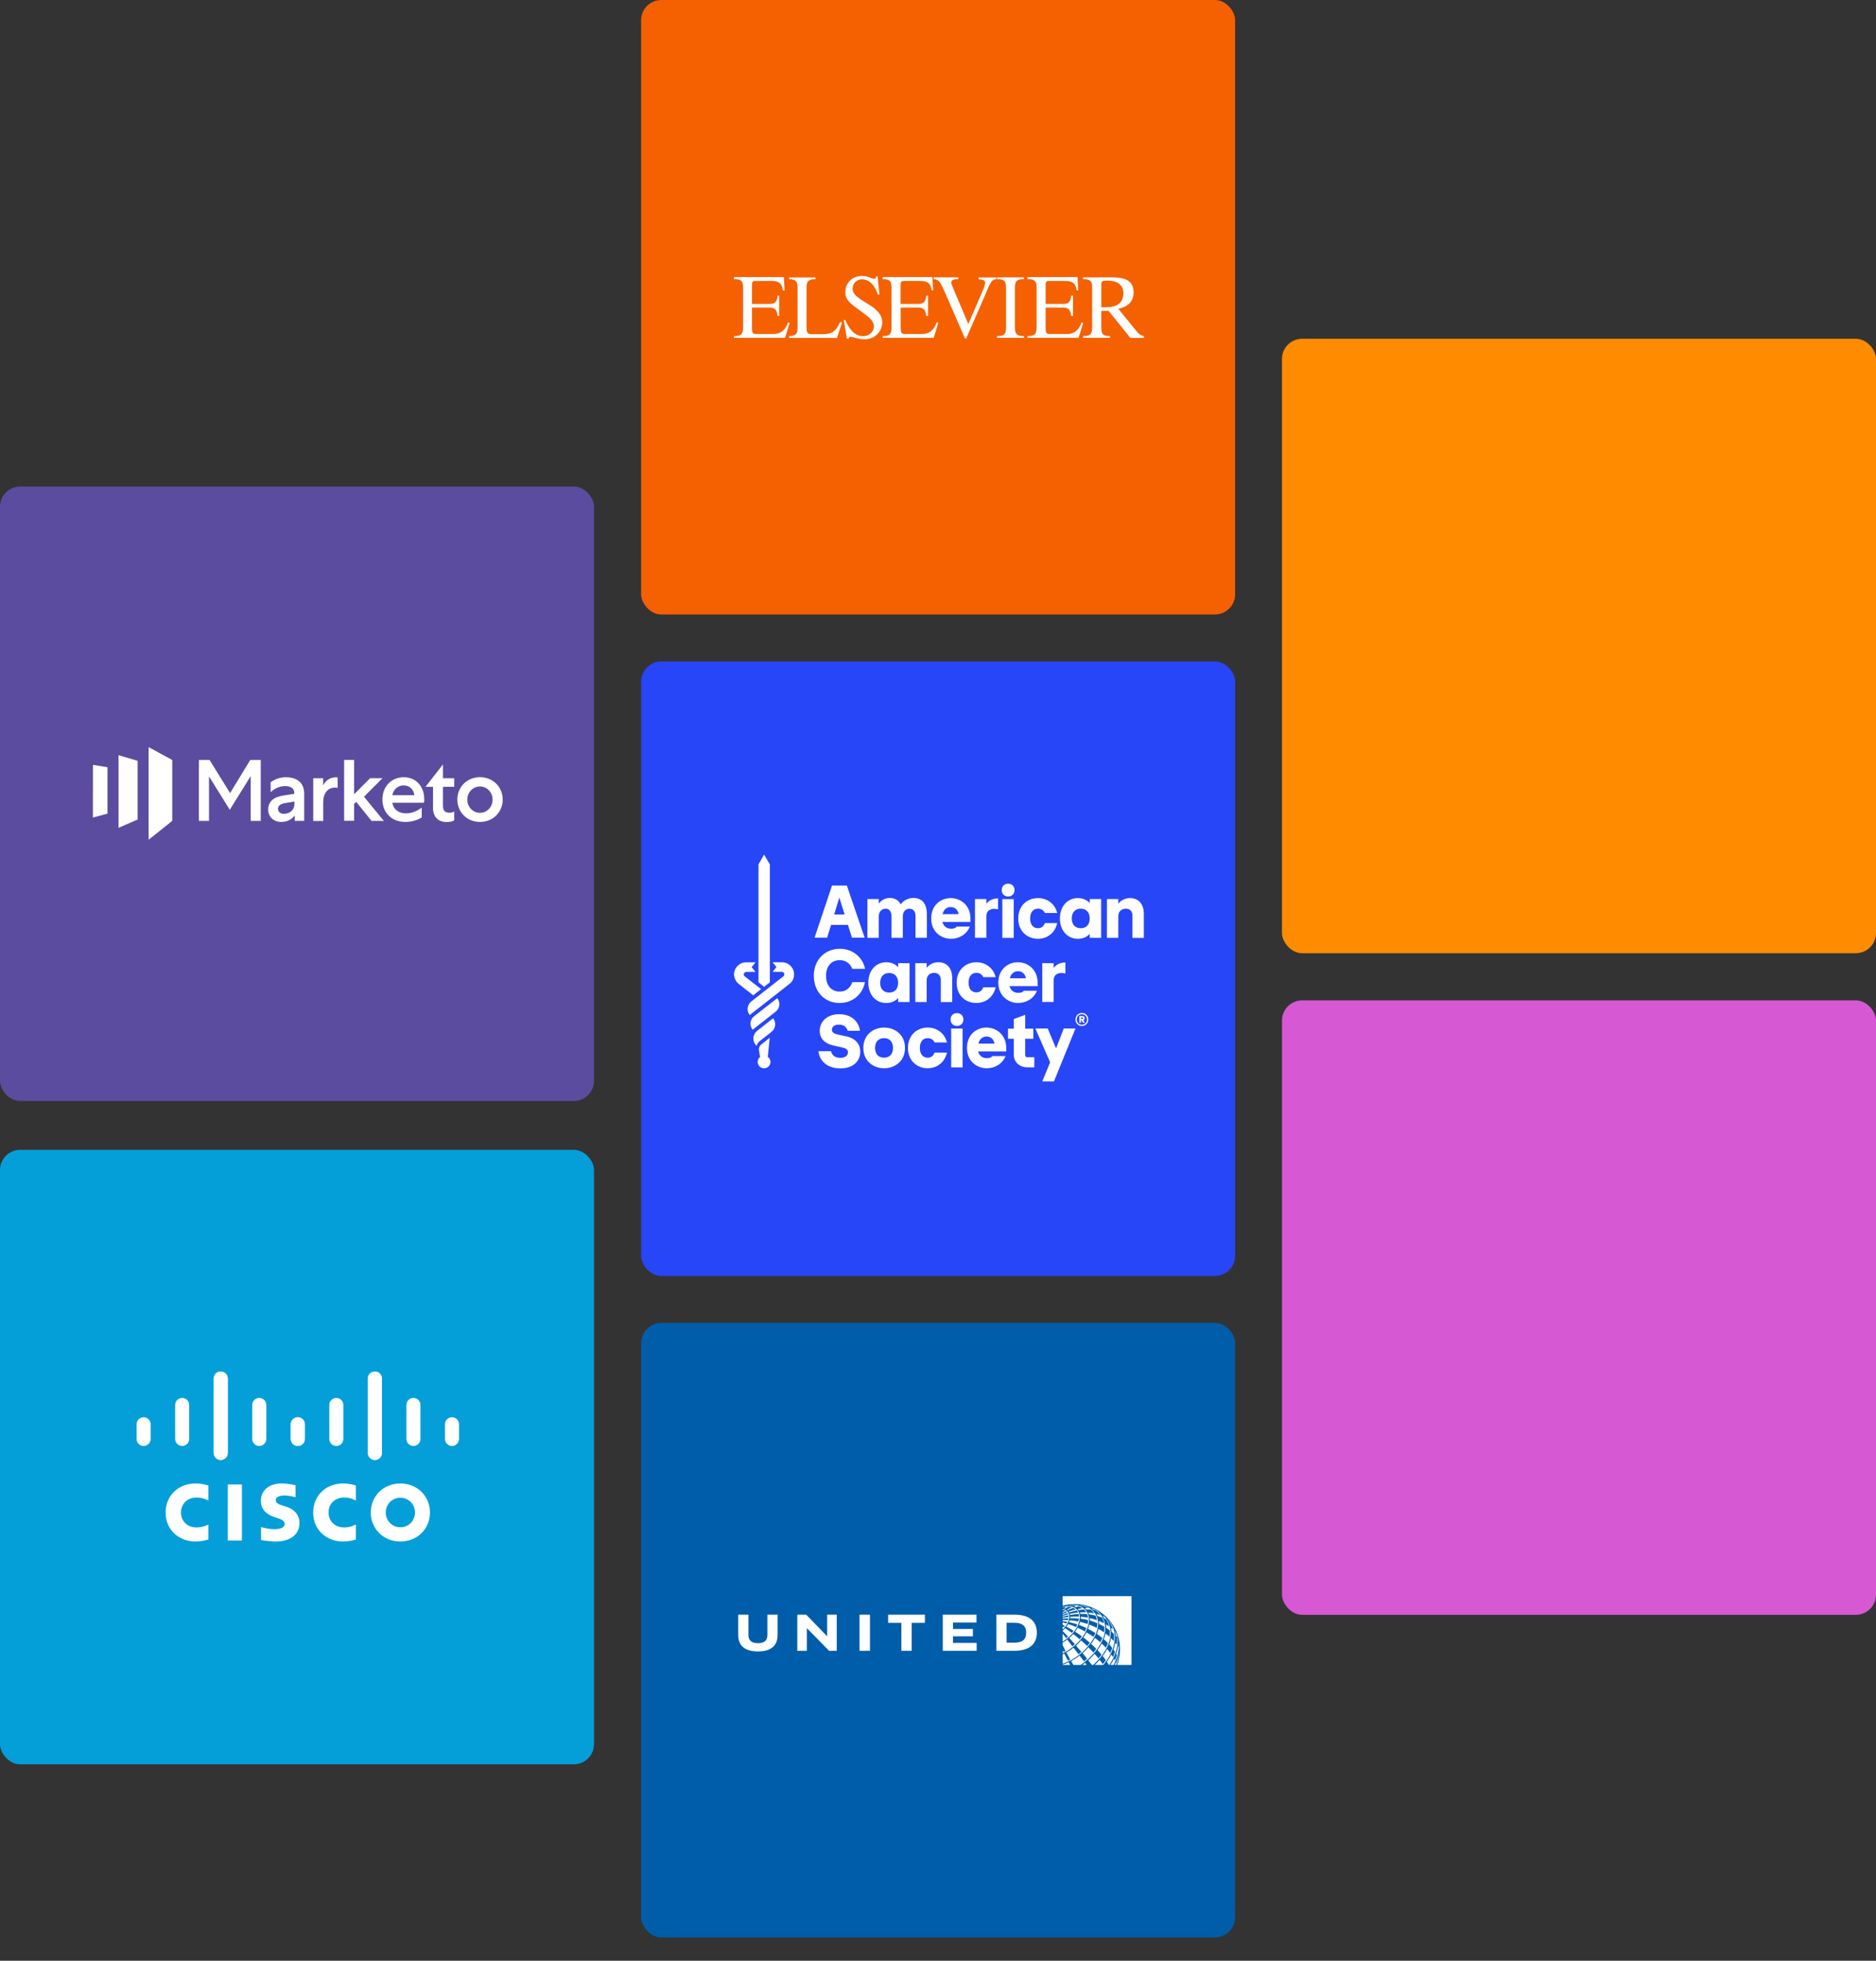
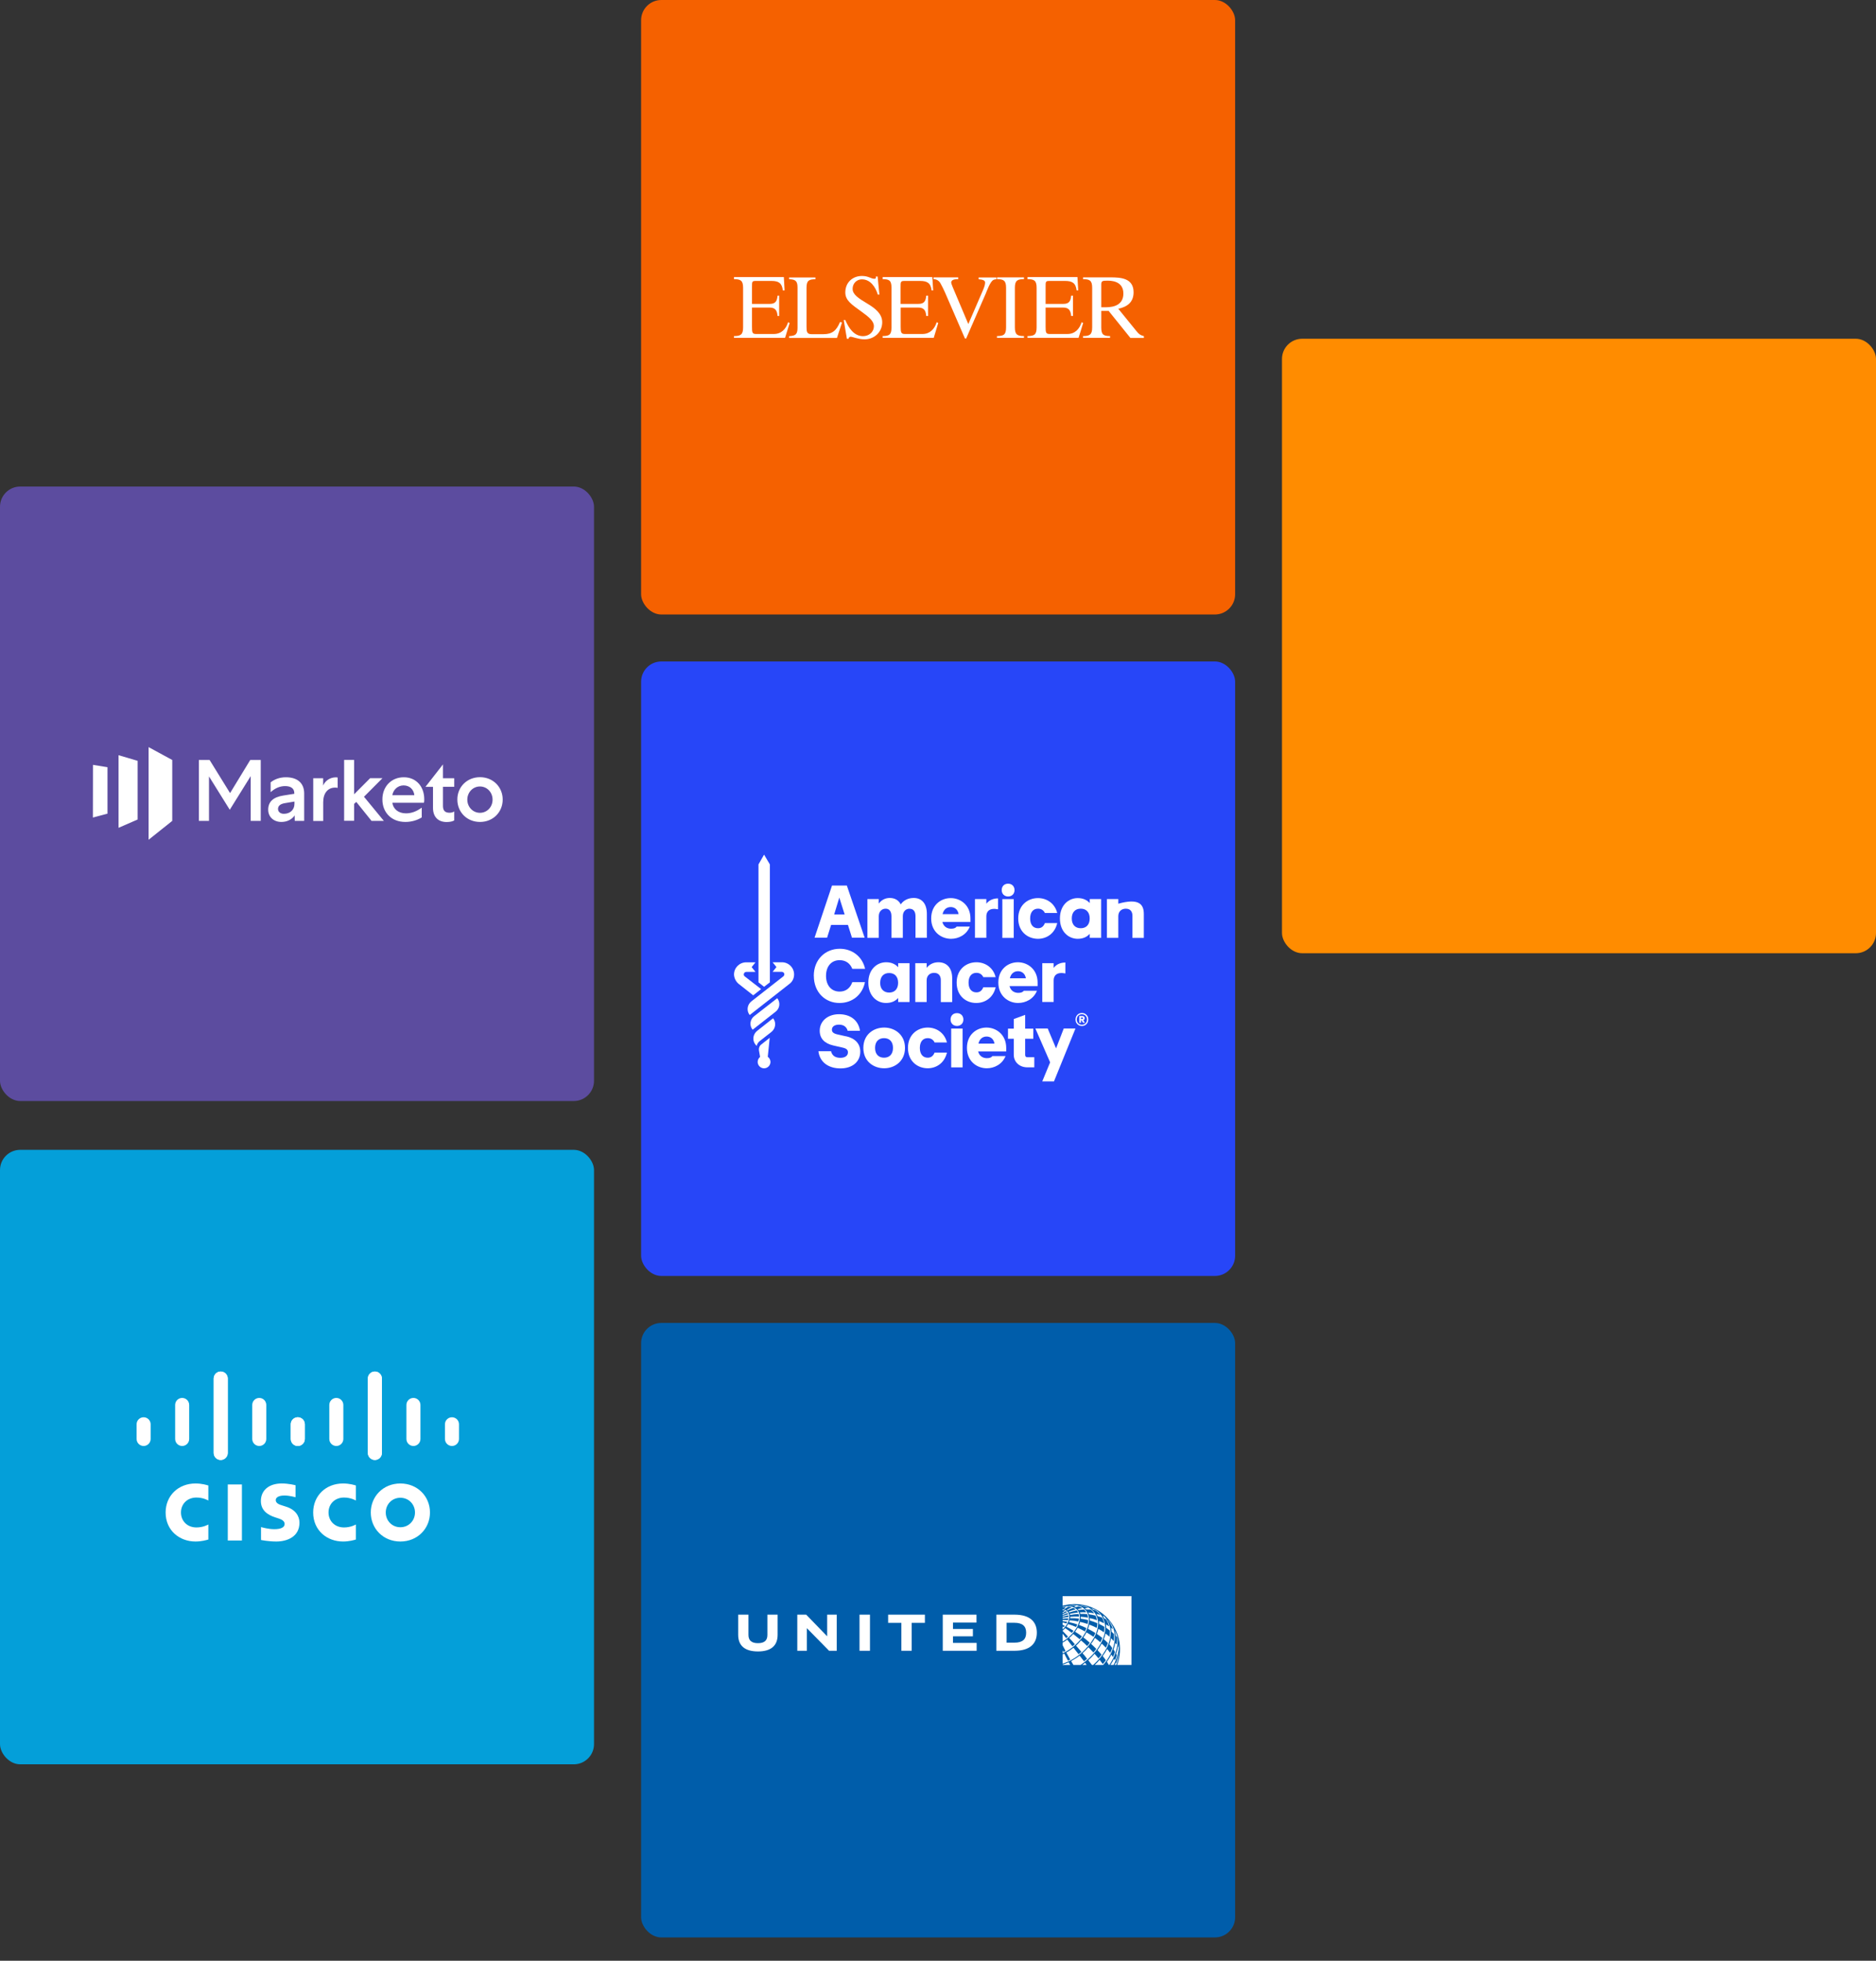
<svg xmlns="http://www.w3.org/2000/svg" width="1030" height="1076" viewBox="0 0 1030 1076" fill="none">
  <rect x="0" y="0" width="1030" height="1076" fill="#333333" stroke="none" />
-   <rect x="703.863" y="548.965" width="326.136" height="337.209" rx="11.093" fill="#D658D3" />
  <rect x="703.863" y="185.895" width="326.136" height="337.209" rx="11.093" fill="#FF8C00" />
  <rect y="267" width="326.136" height="337.209" rx="11.093" fill="#5C4C9F" />
  <path d="M81.579 410L94.571 417.06V450.48L81.579 460.84V410ZM65.078 414.428L75.564 417.519V449.728L65.078 454.281V414.428ZM156.941 426.543C163.458 426.543 167.009 429.885 167.009 435.441V450.48H161.829L161.787 447.472C160.116 449.895 157.401 451.065 154.477 451.065C150.257 451.065 147.25 448.308 147.25 444.339C147.25 439.994 150.007 437.446 155.521 436.569L161.578 435.608V435.232C161.578 432.726 159.74 431.389 156.524 431.389C153.474 431.389 150.842 432.684 148.586 434.731V429.342C150.675 427.671 153.516 426.543 156.941 426.543ZM221.693 426.543C228.544 426.543 232.93 431.681 232.93 438.616C232.93 439.368 232.93 439.827 232.763 440.538H215.426C215.844 443.796 218.518 446.344 222.904 446.344C225.87 446.344 228.711 445.3 231.551 443.211V448.558H231.593C229.17 450.062 226.037 451.065 222.57 451.065C214.841 451.065 209.954 445.801 209.954 438.741C209.912 431.723 214.8 426.543 221.693 426.543ZM243.207 419.483V427.086H249.389V431.765H243.207V442.25C243.207 444.882 244.335 446.01 246.841 446.01C247.76 446.01 248.679 445.801 249.389 445.3V450.229C248.47 450.772 247.092 451.107 245.212 451.107C240.491 451.107 237.734 448.224 237.734 443.336V431.807H233.598L243.207 419.483ZM263.551 426.501C270.695 426.501 276 431.89 276 438.783C276 445.676 270.695 451.065 263.551 451.065C256.366 451.065 251.102 445.676 251.102 438.783C251.06 431.932 256.366 426.501 263.551 426.501ZM184.346 426.585C184.931 426.585 185.307 426.626 185.39 426.752V432.433C185.181 432.266 184.68 432.224 183.97 432.224C179.918 432.224 177.453 435.357 177.453 440.203V450.522H171.98V427.086H177.411V431.096C178.539 428.381 181.338 426.585 184.346 426.585ZM115.083 417.06L126.32 435.232L137.391 417.06H143.156V450.48H137.641V425.916L126.153 444.381L114.749 426.083V450.48H109.193V417.06H115.083ZM194.413 417.06V435.9L203.228 427.044H209.996L199.844 437.237L210.747 450.48H203.98L195.625 440.078L194.413 441.164V450.438H188.941V417.018H194.413V417.06ZM51.042 419.734L59.021 421.029V446.511L51 448.642L51.042 419.734ZM161.662 439.869L156.44 440.746C153.892 441.164 152.639 442.25 152.639 443.963C152.68 445.592 154.017 446.595 155.855 446.595C159.281 446.595 161.662 444.381 161.662 441.164V439.869ZM263.509 431.598C259.624 431.598 256.575 434.814 256.575 438.825C256.575 442.835 259.624 446.052 263.509 446.052C267.436 446.052 270.444 442.835 270.444 438.825C270.444 434.773 267.394 431.598 263.509 431.598ZM221.567 431.013C218.225 431.013 215.802 433.603 215.426 436.402H227.499C227.165 433.227 224.867 431.013 221.567 431.013Z" fill="white" />
  <rect x="352" y="726" width="326.136" height="337.209" rx="11.093" fill="#005DAA" />
  <path d="M621.213 875.918V913.683H613.386C615.044 909.343 615.413 903.975 614.242 899.27C612.831 893.295 608.919 887.613 603.373 884.106C598.132 880.768 591.475 879.459 584.931 880.805L583.427 881.176V875.918H621.213ZM593.829 881.839C591.818 880.728 589.177 880.566 586.809 880.972L587.644 881.068L587.762 881.009C588.859 880.928 590.016 880.967 591.04 881.192C590.705 881.284 590.127 881.472 589.723 881.639C589.953 881.726 590.245 881.872 590.444 882.001C590.879 881.843 591.792 881.601 592.236 881.512C592.634 881.628 593.655 882.101 594.288 882.564C593.536 882.644 592.513 882.792 591.689 882.983C591.884 883.153 592.049 883.354 592.196 883.574C592.995 883.429 594.164 883.295 595.176 883.256C595.686 883.698 596.106 884.231 596.389 884.783C595.278 884.709 593.801 884.727 592.896 884.826C592.989 884.988 593.117 885.401 593.171 885.649C594.296 885.602 596.129 885.685 596.898 885.796C597.15 886.402 597.295 887.056 597.353 887.739C596.07 887.486 594.558 887.273 593.377 887.216C593.39 887.596 593.374 887.959 593.339 888.315C594.744 888.461 596.106 888.715 597.424 889.055C597.406 889.724 597.308 890.558 597.132 891.203C596.087 890.83 594.415 890.334 593.001 890.048C592.859 890.627 592.671 891.199 592.422 891.746C593.806 892.209 595.173 892.811 596.481 893.46C596.265 894.081 595.953 894.776 595.664 895.291C594.353 894.555 593.004 893.834 591.669 893.265C591.265 894.003 590.751 894.791 590.268 895.438C591.57 896.229 592.8 897.087 594.021 898.007C593.655 898.544 593.128 899.188 592.812 899.571C591.64 898.597 589.236 896.684 589.236 896.684C588.529 897.535 587.924 898.172 587.033 898.862C588.019 899.871 589.31 901.314 590.117 902.314C589.701 902.749 589.294 903.095 588.803 903.433C587.824 902.231 586.646 900.711 585.961 899.757C584.998 900.512 584.411 900.921 583.427 901.429V902.843L584.989 905.967C584.635 906.194 584.346 906.332 583.891 906.529L583.427 905.618V907.26C589.451 904.584 595.583 898.685 597.365 892.279C598.018 890.064 598.132 887.215 597.064 885.151C596.438 883.793 595.173 882.527 593.829 881.839ZM592.93 880.907C593.192 880.993 593.443 881.11 593.694 881.219L593.835 881.195C595.122 881.408 596.351 881.837 597.455 882.438C596.856 882.443 596.237 882.434 595.639 882.484C595.888 882.707 596.153 882.968 596.369 883.208C597.178 883.192 597.962 883.21 598.734 883.261C599.5 883.823 600.278 884.575 600.713 885.352C599.818 885.146 598.588 884.97 597.49 884.875C597.632 885.202 597.777 885.538 597.898 885.887C599.118 886.066 600.326 886.289 601.502 886.587C601.89 887.39 602.185 888.236 602.312 889.131C601.015 888.669 599.685 888.229 598.321 887.952C598.356 888.392 598.359 888.844 598.362 889.29C599.768 889.697 601.14 890.169 602.471 890.771C602.477 891.675 602.381 892.536 602.178 893.354C600.841 892.686 599.476 892.026 598.056 891.544C597.876 892.341 597.64 893.114 597.364 893.867C598.727 894.566 600.078 895.278 601.367 896.12C601.124 896.812 600.769 897.563 600.358 898.236C599.092 897.37 597.824 896.528 596.503 895.796C596.053 896.73 595.483 897.688 594.809 898.56C595.986 899.487 597.192 900.453 598.326 901.478C597.953 902.04 597.452 902.689 596.89 903.283C596.062 902.411 594.679 901.168 593.528 900.198C592.715 901.18 591.753 902.265 590.784 903.078C591.523 903.855 593.718 906.499 593.718 906.499C593.28 906.937 592.732 907.388 592.171 907.791C592.171 907.791 589.93 904.916 589.378 904.223C588.053 905.274 586.993 906.01 585.441 906.834C586.056 907.881 587.581 910.719 587.581 910.719C587.189 910.96 586.78 911.185 586.371 911.335C585.651 910.14 584.784 908.408 584.322 907.419C583.876 907.665 583.427 907.823 583.427 907.823V912.991C588.099 911.473 592.405 908.79 596.048 904.907C599.369 901.309 601.996 897.423 602.775 892.781C603.398 889.08 602.171 885.593 599.233 883.237C597.451 881.71 595.241 881.179 592.93 880.907ZM591.374 883.372C589.33 881.306 586.193 881.132 583.426 881.783C583.427 881.782 583.426 882.034 583.426 882.034C584.004 881.912 584.753 881.793 585.44 881.796C584.992 882.066 584.561 882.395 584.171 882.715C584.337 882.751 584.513 882.808 584.675 882.876C585.299 882.43 585.903 882.043 586.406 881.769C587.059 881.774 587.903 881.896 588.453 882.116C587.543 882.443 586.441 882.948 585.732 883.426C585.862 883.496 586 883.611 586.102 883.717C586.976 883.251 588.23 882.712 589.259 882.383C589.747 882.578 590.273 882.925 590.57 883.216C589.254 883.528 587.994 883.872 586.726 884.389C586.848 884.533 586.982 884.751 587.045 884.886C587.962 884.56 589.759 884.037 591.169 883.768C591.427 884.044 591.736 884.483 591.894 884.894C590.336 885.056 588.56 885.327 587.361 885.669C587.436 885.87 587.483 886.067 587.515 886.256C588.992 885.972 590.617 885.761 592.206 885.697C592.347 886.154 592.427 886.643 592.43 887.144C590.846 887.044 589.031 887.113 587.589 887.257C587.589 887.445 587.562 887.82 587.538 888.053C589 888.008 590.635 888.024 592.382 888.221C592.319 888.695 592.206 889.307 592.053 889.835C590.421 889.463 588.934 889.282 587.289 889.173C587.231 889.491 587.094 889.88 586.941 890.212C588.478 890.491 590.013 890.917 591.495 891.45C591.291 891.929 591.053 892.397 590.793 892.854C589.684 892.332 587.715 891.596 586.423 891.235C586.21 891.665 585.853 892.252 585.497 892.687C586.425 893.14 588.205 894.144 589.425 894.933C589.133 895.324 588.805 895.729 588.461 896.087C587.28 895.166 586.107 894.301 584.824 893.485C584.414 893.956 583.905 894.464 583.426 894.867V895.015L586.375 898.154C586.047 898.452 585.714 898.727 585.364 898.981L583.426 896.503V900.876C586.42 899.119 589.45 896.235 591.154 893.18C592.544 890.734 593.596 887.423 592.249 884.61C592.012 884.175 591.76 883.753 591.374 883.372ZM600.183 883.404L601.054 883.51C601.923 883.961 602.723 884.597 603.441 885.358C603.706 885.648 603.992 885.94 604.176 886.256C603.458 886.053 602.762 885.806 602.02 885.645C602.271 886.039 602.45 886.424 602.634 886.875C603.463 887.113 604.285 887.399 605.089 887.685C605.605 888.664 605.981 889.715 606.161 890.827C605.233 890.363 604.303 889.91 603.347 889.535C603.421 890.081 603.442 890.64 603.421 891.182C604.471 891.66 605.647 892.305 606.374 892.772C606.401 893.54 606.324 894.906 606.099 895.776C605.261 895.166 604.055 894.383 603.076 893.878C602.943 894.632 602.583 895.808 602.21 896.636C603.23 897.329 604.252 898.039 605.219 898.872C604.923 899.689 604.543 900.473 604.133 901.237C603.164 900.404 602.178 899.608 601.153 898.839C600.571 899.989 599.927 901.026 599.049 902.104C600.034 903.013 600.974 903.902 601.915 904.876C601.454 905.544 600.938 906.207 600.336 906.829C599.439 905.868 598.517 904.882 597.581 903.961C596.605 905.085 595.504 906.265 594.355 907.232C594.884 907.785 596.029 909.121 596.861 910.32C596.289 910.811 595.755 911.272 595.183 911.692L592.761 908.566C591.266 909.733 589.678 910.694 588.09 911.561L589.36 913.681H593.299C599.319 909.571 604.756 903.468 606.431 896.654C607.443 892.488 606.482 888.217 603.611 885.115C602.076 883.462 600.376 882.909 599.175 882.538C599.482 882.742 599.835 883.05 600.183 883.404ZM583.428 883.056V883.784L583.835 883.502C584.175 883.58 584.561 883.752 584.821 883.92C584.351 884.196 583.867 884.468 583.433 884.765V885.221C584.013 884.867 584.696 884.453 585.236 884.179C585.454 884.319 585.65 884.526 585.802 884.732C585.022 885.044 583.934 885.574 583.427 885.842V886.313C584.292 885.891 585.25 885.468 586.161 885.185C586.278 885.392 586.397 885.653 586.439 885.893C585.471 886.08 584.349 886.489 583.432 886.844V887.274C584.402 886.936 585.706 886.594 586.561 886.457C586.624 886.732 586.632 887.087 586.633 887.338C585.347 887.461 584.481 887.612 583.434 887.822V888.313C584.367 888.189 585.912 888.075 586.582 888.1C586.517 888.437 586.444 888.786 586.315 889.091C585.545 889.021 584.299 888.964 583.432 888.987C583.426 888.987 583.426 889.643 583.426 889.645C584.274 889.692 585.205 889.9 585.95 890.041C585.849 890.301 585.66 890.663 585.497 890.925C584.916 890.728 584.06 890.459 583.426 890.358V891.65C583.834 891.833 584.426 892.127 584.627 892.257C584.492 892.456 584.223 892.78 584.043 892.943C583.772 892.763 583.426 892.562 583.426 892.562V894.213C584.107 893.543 584.777 892.841 585.309 892.101C586.628 890.2 587.666 887.735 586.72 885.358C586.148 884.055 584.757 883.236 583.428 883.056ZM605.497 886.695C605.772 887.162 606.034 887.64 606.252 888.129L607.302 888.613C608.047 889.828 608.641 891.106 608.966 892.499C608.387 892.133 607.797 891.753 607.206 891.432C607.3 892.064 607.321 892.633 607.337 893.297C608.001 893.762 608.695 894.253 609.338 894.824C609.399 895.991 609.315 897.142 609.138 898.222C608.432 897.536 607.698 896.931 606.976 896.426C606.8 897.425 606.438 898.554 606.019 899.556C606.757 900.144 607.566 900.911 608.273 901.686C607.965 902.581 607.597 903.412 607.155 904.219C606.441 903.449 605.66 902.65 604.881 901.965C604.403 902.896 603.431 904.402 602.579 905.56C603.358 906.358 604.078 907.193 604.792 908.031C604.286 908.739 603.708 909.414 603.113 910.069C602.391 909.237 601.714 908.382 600.959 907.57C599.817 908.901 598.861 909.934 597.496 911.081C598.302 912.059 599.523 913.684 599.523 913.684H600.212C601.488 912.55 602.719 911.273 603.837 909.983C606.592 906.612 608.771 903.011 609.531 898.828C610.356 894.441 609.206 890.17 606.302 886.997L605.497 886.695ZM608.252 888.891L608.239 888.923C609.498 890.471 610.5 892.132 611.017 893.98L611.007 894L610.036 893.265C610.16 894.016 610.258 894.713 610.285 895.496C610.743 895.841 611.244 896.294 611.634 896.768C611.701 898.042 611.701 899.401 611.482 900.653C611.047 900.073 610.658 899.651 609.977 898.972C609.827 899.899 609.478 901.359 609.06 902.333C609.658 902.979 610.266 903.797 610.651 904.393C610.426 905.162 609.993 906.193 609.531 907.054C608.983 906.347 608.595 905.774 607.879 904.932C607.169 906.242 606.336 907.575 605.414 908.798C606.039 909.535 606.615 910.303 607.159 911.081C606.644 911.805 606.088 912.519 605.485 913.194C604.916 912.412 604.309 911.634 603.718 910.861C602.891 911.824 602.06 912.802 601.054 913.683H605.691C608.677 910.219 610.843 906.385 611.728 902.049C612.639 897.682 611.918 893.059 609.104 889.766C608.841 889.474 608.567 889.107 608.252 888.891ZM612.209 894.964C612.391 895.798 612.468 896.488 612.573 897.586C612.916 897.959 613.329 898.594 613.329 898.594C613.372 899.871 613.3 901.157 613.033 902.478L612.329 901.61C612.118 902.824 611.818 903.953 611.376 905.189L612.155 906.541C611.924 907.353 611.481 908.474 611.049 909.366C610.757 908.894 610.485 908.373 610.185 907.96C609.484 909.323 608.645 910.649 607.735 911.927L608.824 913.683H609.076C611.702 909.788 613.461 905.49 613.641 900.605C613.731 898.559 613.09 896.777 612.318 895.071L612.209 894.964ZM614.293 901.97C614.204 902.627 614.159 903.291 614.04 903.913L613.832 903.63C613.609 904.969 613.285 906.213 612.821 907.453L613.145 908.349C612.881 909.248 612.546 910.212 612.114 911.222C612.015 910.914 611.821 910.549 611.648 910.265C611.066 911.423 610.377 912.656 609.685 913.683H611.424C612.373 911.855 613.11 909.91 613.658 907.906C614.115 906.029 614.532 904.025 614.301 901.97L614.293 901.97ZM614.4 906.756C614.035 908.672 613.376 911.033 612.824 912.718C612.758 912.587 612.693 912.459 612.64 912.319C612.38 912.843 611.985 913.683 611.985 913.683H612.876C613.645 911.872 614.186 909.257 614.4 906.756ZM586.738 912.204C585.651 912.7 584.567 913.113 583.426 913.476V913.679H587.563L586.738 912.204ZM595.795 912.481C595.364 912.789 594.818 913.275 594.161 913.689H596.586C596.586 913.689 596.062 912.901 595.795 912.481Z" fill="white" />
  <path d="M552.662 890.529H556.889C561.521 890.535 563.402 892.475 563.402 895.996C563.402 899.609 561.468 901.448 556.889 901.455H552.662V890.529ZM547.035 886.079V905.903H557.015C565.232 905.897 569.265 902.182 569.265 895.969C569.265 890.09 565.633 886.088 557.015 886.078L547.035 886.079Z" fill="white" />
  <path d="M536.134 886.078V890.422H523.233V893.937H534.16V897.965H523.233V901.588H536.218V905.903H517.621V886.078H536.134Z" fill="white" />
  <path d="M507.808 886.078V890.568H500.531V905.901H494.891V890.568H487.625V886.078H507.808Z" fill="white" />
  <path d="M471.91 886.078H477.649V905.902H471.91V890.624V886.078Z" fill="white" />
  <path d="M443.003 893.494L455.192 905.903H459.407V886.078H454.152V897.965L442.628 886.078H437.746V905.903H443.003V893.494Z" fill="white" />
  <path d="M426.944 897.158C426.945 903.222 423.169 906.266 416.16 906.266C409.133 906.266 405.297 903.236 405.297 897.193V886.078H410.927V897.207C410.932 900.231 412.642 901.741 416.179 901.729C419.676 901.717 421.329 900.243 421.332 897.241V886.078H426.944V897.158Z" fill="white" />
  <rect y="631" width="326.136" height="337.209" rx="11.093" fill="#049FD9" />
  <path d="M162.257 815.066C162.026 815.003 158.47 814.086 154.692 814.086C147.538 814.086 143.231 817.949 143.231 823.701C143.231 828.793 146.834 831.332 151.159 832.698C151.638 832.856 152.344 833.078 152.815 833.233C154.739 833.839 156.276 834.739 156.276 836.297C156.276 838.04 154.5 839.168 150.64 839.168C147.247 839.168 143.995 838.198 143.31 838.025V845.103C143.692 845.184 147.557 845.942 151.686 845.942C157.625 845.942 164.419 843.347 164.419 835.622C164.419 831.875 162.125 828.425 157.088 826.824L154.947 826.142C153.669 825.739 151.389 825.086 151.389 823.213C151.389 821.734 153.078 820.693 156.19 820.693C158.874 820.693 162.141 821.595 162.257 821.631V815.066ZM227.844 830.015C227.844 834.489 224.416 838.11 219.817 838.11C215.213 838.11 211.794 834.489 211.794 830.015C211.794 825.549 215.213 821.927 219.817 821.927C224.416 821.927 227.844 825.549 227.844 830.015ZM219.817 814.096C210.357 814.096 203.573 821.23 203.573 830.015C203.573 838.813 210.357 845.942 219.817 845.942C229.275 845.942 236.069 838.813 236.069 830.015C236.069 821.23 229.275 814.096 219.817 814.096ZM132.824 845.395H125.062V814.641H132.824" fill="white" />
  <path d="M114.388 815.196C113.659 814.98 110.963 814.094 107.311 814.094C97.867 814.094 90.934 820.828 90.934 830.013C90.934 839.922 98.587 845.94 107.311 845.94C110.777 845.94 113.423 845.119 114.388 844.846V836.59C114.054 836.775 111.517 838.222 107.868 838.222C102.697 838.222 99.362 834.583 99.362 830.013C99.362 825.303 102.841 821.809 107.868 821.809C111.58 821.809 114.076 823.288 114.388 823.452" fill="white" />
  <path d="M195.4 815.196C194.67 814.98 191.974 814.094 188.323 814.094C178.878 814.094 171.945 820.828 171.945 830.013C171.945 839.922 179.599 845.94 188.323 845.94C191.789 845.94 194.435 845.119 195.4 844.846V836.59C195.066 836.775 192.529 838.222 188.879 838.222C183.709 838.222 180.374 834.583 180.374 830.013C180.374 825.303 183.853 821.809 188.879 821.809C192.591 821.809 195.087 823.288 195.4 823.452" fill="white" />
  <path d="M125.035 756.495C125.035 754.375 123.303 752.656 121.181 752.656C119.059 752.656 117.328 754.375 117.328 756.495V797.335C117.328 799.467 119.059 801.186 121.181 801.186C123.303 801.186 125.035 799.467 125.035 797.335V756.495ZM103.87 770.992C103.87 768.873 102.139 767.152 100.017 767.152C97.895 767.152 96.164 768.873 96.164 770.992V789.663C96.164 791.794 97.895 793.513 100.017 793.513C102.139 793.513 103.87 791.794 103.87 789.663V770.992ZM82.706 781.589C82.706 779.469 80.975 777.751 78.853 777.751C76.733 777.751 75 779.469 75 781.589V789.663C75 791.794 76.733 793.513 78.853 793.513C80.975 793.513 82.706 791.794 82.706 789.663" fill="white" />
  <path d="M117.329 756.495C117.329 754.375 119.06 752.656 121.182 752.656C123.304 752.656 125.035 754.375 125.035 756.495V797.335C125.035 799.467 123.304 801.186 121.182 801.186C119.06 801.186 117.329 799.467 117.329 797.335V756.495ZM138.494 770.992C138.494 768.873 140.224 767.152 142.346 767.152C144.469 767.152 146.199 768.873 146.199 770.992V789.663C146.199 791.794 144.469 793.513 142.346 793.513C140.224 793.513 138.494 791.794 138.494 789.663V770.992ZM159.657 781.589C159.657 779.469 161.388 777.751 163.51 777.751C165.63 777.751 167.363 779.469 167.363 781.589V789.663C167.363 791.794 165.63 793.513 163.51 793.513C161.388 793.513 159.657 791.794 159.657 789.663" fill="white" />
  <path d="M201.969 756.495C201.969 754.375 203.701 752.656 205.823 752.656C207.945 752.656 209.676 754.375 209.676 756.495V797.335C209.676 799.467 207.945 801.186 205.823 801.186C203.701 801.186 201.969 799.467 201.969 797.335V756.495ZM223.134 770.992C223.134 768.873 224.865 767.152 226.987 767.152C229.109 767.152 230.84 768.873 230.84 770.992V789.663C230.84 791.794 229.109 793.513 226.987 793.513C224.865 793.513 223.134 791.794 223.134 789.663V770.992ZM244.298 781.589C244.298 779.469 246.029 777.751 248.151 777.751C250.271 777.751 252.004 779.469 252.004 781.589V789.663C252.004 791.794 250.271 793.513 248.151 793.513C246.029 793.513 244.298 791.794 244.298 789.663" fill="white" />
  <path d="M209.675 756.495C209.675 754.375 207.944 752.656 205.821 752.656C203.7 752.656 201.969 754.375 201.969 756.495V797.335C201.969 799.467 203.7 801.186 205.821 801.186C207.944 801.186 209.675 799.467 209.675 797.335V756.495ZM188.51 770.992C188.51 768.873 186.78 767.152 184.657 767.152C182.535 767.152 180.805 768.873 180.805 770.992V789.663C180.805 791.794 182.535 793.513 184.657 793.513C186.78 793.513 188.51 791.794 188.51 789.663V770.992ZM167.346 781.589C167.346 779.469 165.616 777.751 163.494 777.751C161.374 777.751 159.641 779.469 159.641 781.589V789.663C159.641 791.794 161.374 793.513 163.494 793.513C165.616 793.513 167.346 791.794 167.346 789.663" fill="white" />
  <rect x="352" y="363" width="326.136" height="337.209" rx="11.093" fill="#2746F8" />
  <path d="M456.858 485.977H464.957L474.723 514.596H467.77L465.556 507.565H456.311L454.098 514.596H447.223L456.806 485.977H456.858ZM463.733 501.81L460.816 492.565L458.004 501.81H463.733Z" fill="white" />
  <path d="M499.464 498.667C497.354 498.667 495.687 500.151 495.687 502.807V514.682H489.438V502.807C489.438 500.177 488.292 498.667 486.26 498.667C484.229 498.667 482.484 500.151 482.484 502.807V514.682H476.234V493.38H482.484V495.854C483.969 493.823 486.182 492.781 488.474 492.781C491.286 492.781 493.396 494.005 494.542 496.297C496.13 494.005 498.682 492.781 501.677 492.781C506.156 492.781 508.891 495.958 508.891 501.505V514.63H502.641V502.755C502.641 500.203 501.495 498.719 499.464 498.719V498.667Z" fill="white" />
  <path d="M511.258 504.023C511.258 496.628 516.622 492.852 521.987 492.852C527.352 492.852 532.82 496.732 532.82 504.023V505.951H517.404C518.029 508.503 520.034 509.648 522.169 509.648C523.758 509.648 524.643 509.284 525.242 508.503H532.456C530.607 513.086 526.206 515.195 522.169 515.195C516.805 515.195 511.258 511.419 511.258 504.023ZM526.31 501.654C525.789 498.737 523.758 497.773 521.987 497.773C519.878 497.773 518.107 498.997 517.508 501.654H526.31Z" fill="white" />
  <path d="M535.297 493.38H541.547V495.932C543.135 493.901 545.427 493.016 547.979 493.016V499.005C543.318 498.042 541.547 500.151 541.547 502.781V514.656H535.297V493.38Z" fill="white" />
  <path d="M553.5 484.938C555.531 484.938 557.016 486.344 557.016 488.453C557.016 490.562 555.531 491.969 553.5 491.969C551.469 491.969 549.984 490.562 549.984 488.453C549.984 486.344 551.391 484.938 553.5 484.938ZM550.323 493.401H556.573V514.703H550.323V493.375V493.401Z" fill="white" />
  <path d="M559.051 504.023C559.051 496.628 564.415 492.852 569.884 492.852C574.467 492.852 579.051 495.482 580.457 501.029H573.686C572.905 499.362 571.473 498.659 569.91 498.659C567.28 498.659 565.587 500.586 565.587 504.023C565.587 507.461 567.254 509.388 569.91 509.388C571.681 509.388 572.905 508.503 573.686 506.576H580.457C579.129 512.383 574.572 515.195 569.884 515.195C564.415 515.195 559.051 511.419 559.051 504.023Z" fill="white" />
  <path d="M581.938 504.023C581.938 496.628 586.781 492.852 591.703 492.852C594.516 492.852 596.729 493.815 598.318 495.586V493.372H604.568V514.674H598.318V512.461C596.729 514.232 594.542 515.195 591.703 515.195C586.781 515.195 581.938 511.419 581.938 504.023ZM593.37 509.388C596.365 509.388 598.292 507.461 598.292 504.023C598.292 500.586 596.365 498.659 593.37 498.659C590.375 498.659 588.448 500.586 588.448 504.023C588.448 507.461 590.375 509.388 593.37 509.388Z" fill="white" />
-   <path d="M618.215 498.659C615.741 498.659 613.996 500.143 613.996 502.799V514.674H607.746V493.372H613.996V495.924C615.585 493.893 617.876 492.852 620.428 492.852C625.09 492.852 628.007 496.029 628.007 501.576V514.701H621.757V502.826C621.835 500.195 620.533 498.685 618.241 498.685L618.215 498.659Z" fill="white" />
+   <path d="M618.215 498.659C615.741 498.659 613.996 500.143 613.996 502.799V514.674H607.746V493.372H613.996V495.924C625.09 492.852 628.007 496.029 628.007 501.576V514.701H621.757V502.826C621.835 500.195 620.533 498.685 618.241 498.685L618.215 498.659Z" fill="white" />
  <path d="M446.801 535.534C446.801 526.549 453.129 520.664 461.072 520.664C467.842 520.664 473.493 524.883 474.978 531.68H467.947C466.801 528.763 464.431 526.914 460.993 526.914C456.332 526.914 453.52 530.43 453.52 535.534C453.52 540.638 456.332 544.154 460.993 544.154C464.509 544.154 466.879 542.122 467.947 538.971H474.9C473.493 546.003 467.868 550.404 460.993 550.404C453.155 550.482 446.827 544.596 446.827 535.534H446.801Z" fill="white" />
  <path d="M476.75 539.23C476.75 531.835 481.594 528.059 486.516 528.059C489.328 528.059 491.542 529.022 493.13 530.793V528.579H499.38V549.882H493.13V547.668C491.542 549.439 489.354 550.402 486.516 550.402C481.594 550.48 476.75 546.626 476.75 539.23ZM488.182 544.699C491.177 544.699 493.104 542.772 493.104 539.335C493.104 535.897 491.177 533.97 488.182 533.97C485.188 533.97 483.26 535.897 483.26 539.335C483.182 542.668 485.188 544.699 488.182 544.699Z" fill="white" />
  <path d="M512.996 533.866C510.522 533.866 508.777 535.35 508.777 538.007V549.882H502.527V528.579H508.777V531.132C510.366 529.1 512.658 528.059 515.21 528.059C519.871 528.059 522.788 531.236 522.788 536.783V549.908H516.538V538.033C516.616 535.402 515.21 533.892 513.022 533.892L512.996 533.866Z" fill="white" />
  <path d="M525.242 539.23C525.242 531.835 530.607 528.059 536.076 528.059C540.659 528.059 545.242 530.689 546.648 536.236H539.878C539.096 534.569 537.664 533.866 536.102 533.866C533.471 533.866 531.779 535.793 531.779 539.23C531.779 542.668 533.445 544.595 536.102 544.595C537.872 544.595 539.096 543.71 539.878 541.783H546.648C545.32 547.59 540.763 550.402 536.076 550.402C530.529 550.48 525.242 546.626 525.242 539.23Z" fill="white" />
  <path d="M548.129 539.23C548.129 531.835 553.493 528.059 558.858 528.059C564.223 528.059 569.691 531.939 569.691 539.23V541.158H554.275C554.9 543.71 556.905 544.855 559.04 544.855C560.629 544.855 561.514 544.491 562.113 543.71H569.327C567.478 548.293 563.077 550.402 559.04 550.402C553.754 550.48 548.129 546.626 548.129 539.23ZM563.259 536.861C562.738 533.944 560.707 532.98 558.936 532.98C556.827 532.98 555.056 534.204 554.457 536.861H563.259Z" fill="white" />
  <path d="M572.25 528.576H578.5V531.128C580.089 529.096 582.38 528.211 584.932 528.211V534.201C580.271 533.237 578.5 535.346 578.5 537.977V549.852H572.25V528.549V528.576Z" fill="white" />
  <path d="M474.016 575.07C474.016 567.674 479.641 563.898 485.448 563.898C491.255 563.898 496.88 567.779 496.88 575.07C496.88 582.362 491.255 586.242 485.448 586.242C479.641 586.242 474.016 582.466 474.016 575.07ZM485.37 580.435C488.365 580.435 490.292 578.508 490.292 575.07C490.292 571.633 488.365 569.706 485.37 569.706C482.375 569.706 480.448 571.633 480.448 575.07C480.448 578.508 482.375 580.435 485.37 580.435Z" fill="white" />
  <path d="M498.5 575.07C498.5 567.674 503.865 563.898 509.333 563.898C513.917 563.898 518.5 566.529 519.906 572.076H513.135C512.354 570.409 510.922 569.706 509.359 569.706C506.729 569.706 505.036 571.633 505.036 575.07C505.036 578.508 506.703 580.435 509.359 580.435C511.13 580.435 512.354 579.549 513.135 577.622H519.906C518.578 583.43 514.021 586.242 509.333 586.242C503.865 586.242 498.5 582.466 498.5 575.07Z" fill="white" />
  <path d="M525.422 555.977C527.453 555.977 528.938 557.383 528.938 559.492C528.938 561.602 527.453 563.008 525.422 563.008C523.391 563.008 521.906 561.602 521.906 559.492C521.906 557.383 523.313 555.977 525.422 555.977ZM522.245 564.44H528.495V585.742H522.245V564.44Z" fill="white" />
  <path d="M530.891 575.07C530.891 567.674 536.255 563.898 541.62 563.898C546.984 563.898 552.453 567.779 552.453 575.07V576.997H537.036C537.661 579.549 539.667 580.695 541.802 580.695C543.391 580.695 544.276 580.331 544.875 579.549H552.089C550.24 584.133 545.839 586.242 541.802 586.242C536.438 586.242 530.891 582.466 530.891 575.07ZM546.021 572.701C545.5 569.784 543.469 568.82 541.698 568.82C539.589 568.82 537.818 570.044 537.219 572.701H546.021Z" fill="white" />
  <path d="M576.564 582.986L568.465 564.418H575.236L579.819 575.329L584.038 564.418H590.47L578.673 593.454H572.241L576.564 582.986Z" fill="white" />
  <path d="M464.59 568.736L459.486 567.59C457.012 566.965 456.751 565.923 456.751 565.038C456.751 563.371 458.236 562.303 460.632 562.303C463.626 562.303 464.772 563.892 465.293 565.298L465.371 565.663H472.142L472.064 565.038C470.996 559.751 466.777 556.574 460.632 556.574C454.486 556.574 450.059 560.35 450.059 565.637C450.059 569.855 452.611 572.59 457.533 573.736L462.559 574.882C465.033 575.402 465.553 576.366 465.553 577.512C465.553 579.361 463.965 580.507 461.413 580.507C459.564 580.507 457.194 579.986 456.387 577.251L456.309 576.887H449.355L449.434 577.512C450.397 583.059 454.98 586.314 461.491 586.314C468.001 586.314 472.324 582.616 472.324 577.147C472.324 572.824 469.59 569.829 464.59 568.684V568.736Z" fill="white" />
  <path d="M563.995 580.177C563.214 580.177 562.849 579.656 562.849 578.849V570.047H567.328V564.5H562.849V556.922L556.599 559.214V564.5H553.422V570.047H556.599V578.849C556.599 582.885 559.854 585.724 563.995 585.724H567.875V580.177H563.995Z" fill="white" />
  <path d="M426.749 547.777L414.066 557.647C411.775 559.418 411.332 562.751 413.181 565.043V565.121L425.863 555.173C428.155 553.402 428.598 550.147 426.749 547.777Z" fill="white" />
  <path d="M415.656 565.746C413.365 567.595 412.922 570.928 414.771 573.22C414.953 573.48 415.214 573.741 415.474 573.923C415.656 572.96 416.177 572.152 416.958 571.449L423.573 566.267C425.865 564.418 426.307 561.085 424.458 558.793L415.656 565.746Z" fill="white" />
  <path d="M435.99 534.755C435.99 531.057 432.995 528.062 429.297 528.062H424.193L426.302 530.693L424.193 533.323H429.219C429.922 533.323 430.625 533.844 430.625 534.651C430.625 535.094 430.443 535.432 430.182 535.719L412.5 549.547C410.208 551.396 409.766 554.729 411.615 557.021L433.437 539.937C435.026 538.792 435.99 536.865 435.99 534.755Z" fill="white" />
  <path d="M405.708 540.047L413.547 546.219L417.87 542.781L408.807 535.75C408.547 535.49 408.286 535.125 408.365 534.682C408.365 533.979 408.99 533.354 409.771 533.354H414.797L412.687 530.724L414.797 528.094H409.693C405.995 528.094 403 531.089 403 534.786C403.078 536.896 404.146 538.823 405.734 540.073L405.708 540.047Z" fill="white" />
  <path d="M419.51 469L416.438 474.365V539.078L419.51 541.526L422.687 539.078V474.365L419.51 469Z" fill="white" />
  <path d="M421.539 579.914L422.607 569.523L418.023 573.143C416.956 573.924 416.539 575.253 416.695 576.398L417.32 580.018C416.539 580.643 415.992 581.685 415.992 582.753C415.992 584.68 417.581 586.268 419.508 586.268C421.435 586.268 423.023 584.68 423.023 582.753C423.023 581.607 422.398 580.539 421.539 579.94V579.914Z" fill="white" />
  <path d="M595.813 556.371C596.333 556.684 596.75 557.1 597.062 557.647C597.375 558.194 597.505 558.793 597.505 559.47C597.505 560.147 597.349 560.746 597.062 561.293C596.75 561.84 596.333 562.257 595.813 562.569C595.292 562.882 594.667 563.038 594.016 563.038C593.365 563.038 592.714 562.882 592.193 562.569C591.672 562.257 591.255 561.84 590.943 561.293C590.63 560.746 590.5 560.147 590.5 559.47C590.5 558.793 590.656 558.194 590.943 557.647C591.255 557.1 591.672 556.684 592.193 556.371C592.714 556.059 593.339 555.902 594.016 555.902C594.693 555.902 595.292 556.059 595.813 556.371ZM596.021 561.527C596.542 561.007 596.802 560.303 596.802 559.47C596.802 558.637 596.542 557.934 596.021 557.413C595.5 556.892 594.823 556.605 593.99 556.605C593.156 556.605 592.479 556.866 591.958 557.413C591.464 557.934 591.203 558.637 591.203 559.47C591.203 560.303 591.464 561.007 591.958 561.527C592.453 562.048 593.13 562.335 593.99 562.335C594.849 562.335 595.5 562.074 596.021 561.527ZM595.344 559.444C595.188 559.626 595.005 559.783 594.745 559.861L595.708 561.293H594.615L593.781 559.913H593.495V561.293H592.583V557.569H594.25C594.641 557.569 594.953 557.673 595.187 557.882C595.422 558.09 595.552 558.376 595.552 558.741C595.552 559.027 595.474 559.262 595.344 559.444ZM593.495 559.184H594.198C594.198 559.184 594.432 559.158 594.51 559.079C594.589 559.001 594.641 558.923 594.641 558.793C594.641 558.663 594.589 558.559 594.51 558.507C594.432 558.454 594.328 558.402 594.198 558.402H593.495V559.184Z" fill="white" />
  <rect x="352" width="326.136" height="337.209" rx="11.093" fill="#F56100" />
  <g clip-path="url(#clip0_27213_225543)">
    <path fill-rule="evenodd" clip-rule="evenodd" d="M473.264 151.445C468.223 151.445 464.108 154.892 464.108 160.498C464.108 164.871 467.606 167.134 472.955 170.992C477.122 173.975 479.796 176.238 479.796 178.964C479.796 182.256 477.07 184.468 473.83 184.468C468.84 184.468 465.908 179.89 464.108 175.621H463.233L464.982 185.909H465.857C465.96 185.188 466.525 184.777 467.04 184.777C467.914 184.777 471.361 186.217 474.653 186.217C480.156 186.217 484.374 182.102 484.374 176.856C484.374 172.123 480.414 169.14 476.299 166.671C471.258 163.636 468.12 161.63 468.12 158.492C468.12 155.509 470.383 153.297 473.212 153.297C477.842 153.297 480.671 157.412 481.957 161.681H482.831L481.854 151.754H480.877C481.031 152.525 480.877 152.988 480.105 152.988C478.15 152.988 476.864 151.445 473.264 151.445ZM403 152.217V153.194C406.652 153.194 407.989 153.966 407.989 157.926V179.685C407.989 183.645 406.652 184.417 403 184.417V185.394H431.034L433.554 177.216L432.68 176.856C431.496 180.662 428.925 183.285 424.81 183.285H415.088C412.979 183.285 412.876 182.359 412.876 179.273V168.78H422.495C425.581 168.78 426.661 170.271 426.919 173.409H427.793V162.247H426.919C426.61 165.488 425.633 166.774 422.495 166.774H412.876V157.515C412.876 154.686 412.825 154.172 414.882 154.172H423.626C427.433 154.172 429.336 155.303 429.799 159.367H430.776L430.365 152.063H403V152.217ZM433.245 152.217V153.194C436.64 153.4 437.875 154.017 437.875 157.824V179.839C437.875 183.645 436.64 184.263 433.245 184.468V185.446H459.53L462.308 176.958L461.176 176.753C459.273 181.331 457.01 183.388 452.123 183.388H445.59C442.916 183.388 442.813 181.896 442.813 179.17V157.978C442.813 154.017 444.047 153.246 447.699 153.246V152.268H433.245V152.217ZM484.632 152.217V153.194C488.284 153.194 489.467 153.966 489.467 157.926V179.685C489.467 183.645 488.284 184.417 484.632 184.417V185.394H512.665L515.134 177.216L514.26 176.856C513.077 180.662 510.505 183.285 506.441 183.285H496.822C494.713 183.285 494.508 182.359 494.508 179.273V168.78H504.126C507.213 168.78 508.293 170.271 508.55 173.409H509.527V162.247H508.55C508.241 165.488 507.264 166.774 504.126 166.774H494.456V157.515C494.456 154.686 494.508 154.172 496.565 154.172H505.207C509.013 154.172 511.019 155.303 511.482 159.367H512.356L511.894 152.063H484.632V152.217ZM512.562 152.217V153.194C514.105 153.194 515.546 154.017 516.317 155.406C518.117 158.595 519.506 161.99 520.947 165.333L529.794 185.754H530.462L541.059 161.476C541.882 159.572 543.631 154.532 545.379 153.657C545.945 153.348 546.511 153.297 547.025 153.246V152.268H537.304V153.246C539.67 153.4 540.853 153.966 540.853 154.995C540.853 155.972 540.596 157.206 539.618 159.418L531.646 177.833L525.01 162.144C523.724 159.11 522.232 155.715 522.232 155.097C522.232 153.246 524.804 153.194 526.09 153.194V152.217H512.562ZM547.385 152.217V153.194C551.038 153.194 552.375 153.966 552.375 157.926V179.685C552.375 183.645 551.089 184.417 547.385 184.417V185.394H562.2V184.417C558.547 184.417 557.21 183.645 557.21 179.685V157.926C557.21 153.966 558.547 153.194 562.2 153.194V152.217H547.385ZM564.154 152.217V153.194C567.806 153.194 569.144 153.966 569.144 157.926V179.685C569.144 183.645 567.858 184.417 564.154 184.417V185.394H592.188L594.708 177.216L593.834 176.856C592.651 180.662 590.13 183.285 586.015 183.285H576.293C574.184 183.285 574.082 182.359 574.082 179.273V168.78H583.7C586.787 168.78 587.815 170.271 588.124 173.409H589.101V162.247H588.124C587.815 165.488 586.838 166.774 583.7 166.774H574.082V157.515C574.082 154.686 574.03 154.172 576.088 154.172H584.832C588.638 154.172 590.645 155.303 591.108 159.367H591.982L591.57 152.063H564.154V152.217ZM594.657 152.217V153.194C598.309 153.194 599.646 153.966 599.646 157.926V179.685C599.646 183.645 598.309 184.417 594.657 184.417V185.394H609.471V184.417C605.819 184.417 604.636 183.645 604.636 179.685V170.632H608.699L620.633 185.446H628.04V184.468C625.982 183.902 625.262 183.337 624.028 181.794L613.997 169.448C618.935 168.368 622.382 165.848 622.382 160.395C622.382 152.628 615.386 152.217 609.676 152.217H594.657ZM608.133 154.017C612.66 154.017 616.775 155.663 616.775 161.116C616.775 166.979 612.094 168.625 607.156 168.625H604.636V156.486C604.584 154.172 605.099 154.017 608.133 154.017Z" fill="white" />
  </g>
  <defs>
    <clipPath id="clip0_27213_225543">
      <rect width="225" height="35.72" fill="white" transform="translate(403 151)" />
    </clipPath>
  </defs>
</svg>